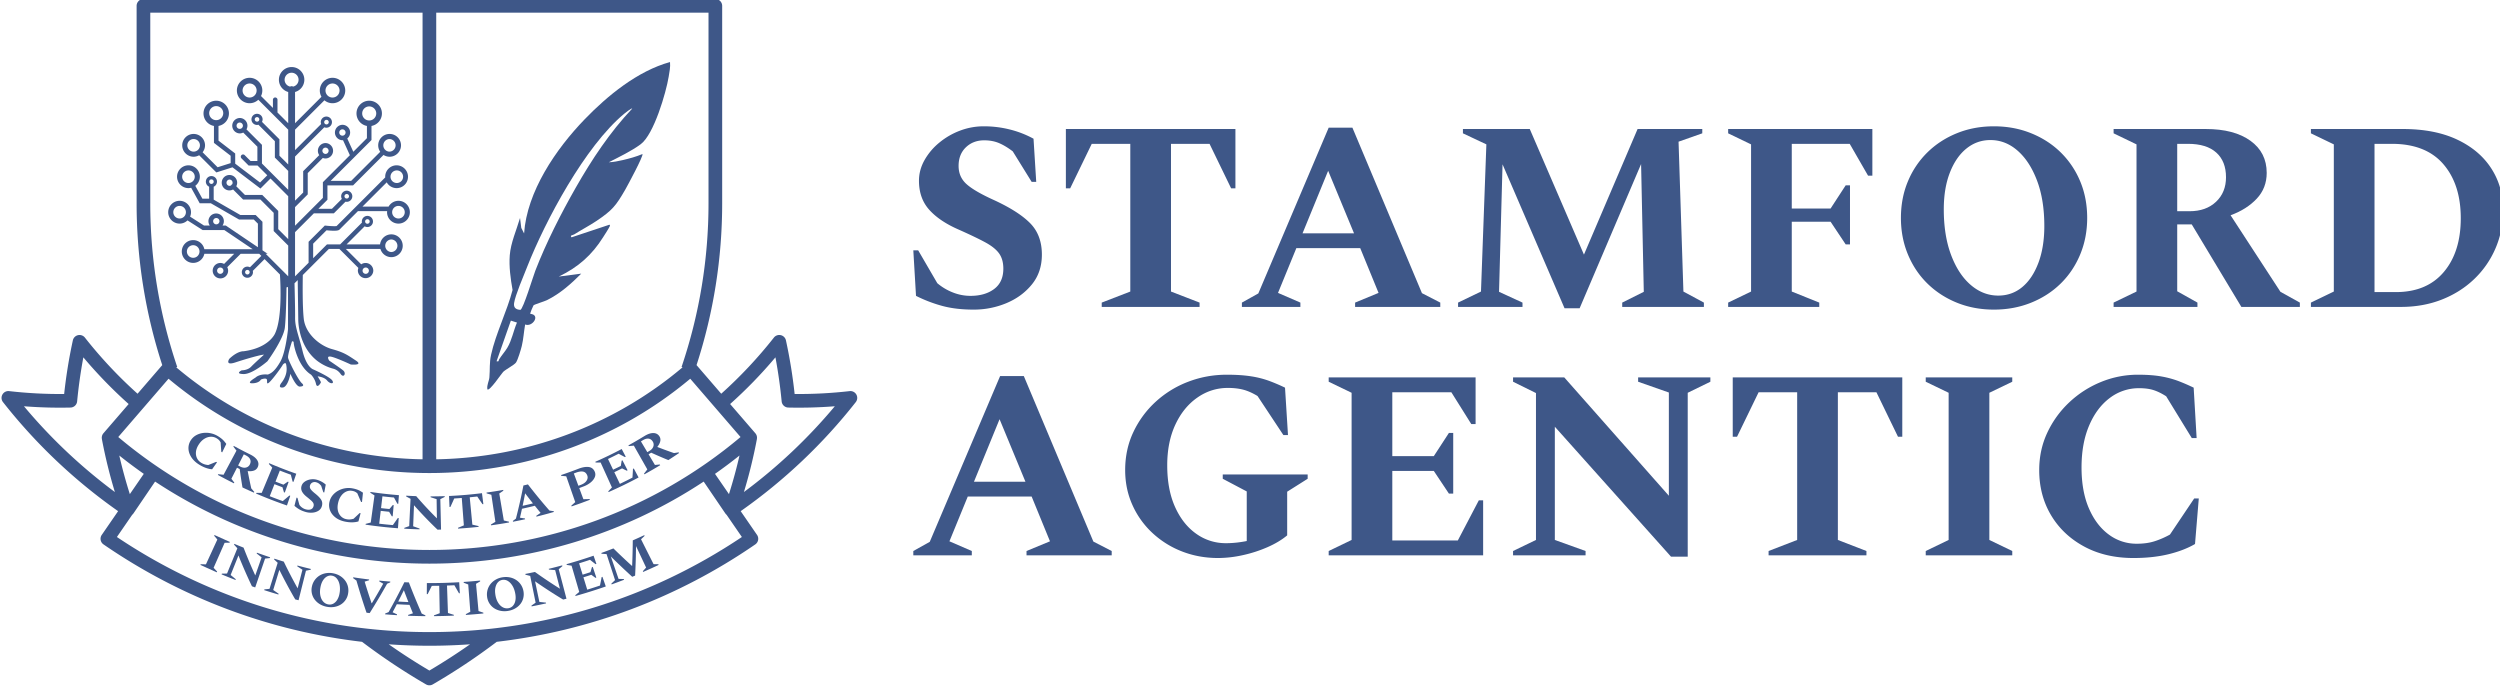
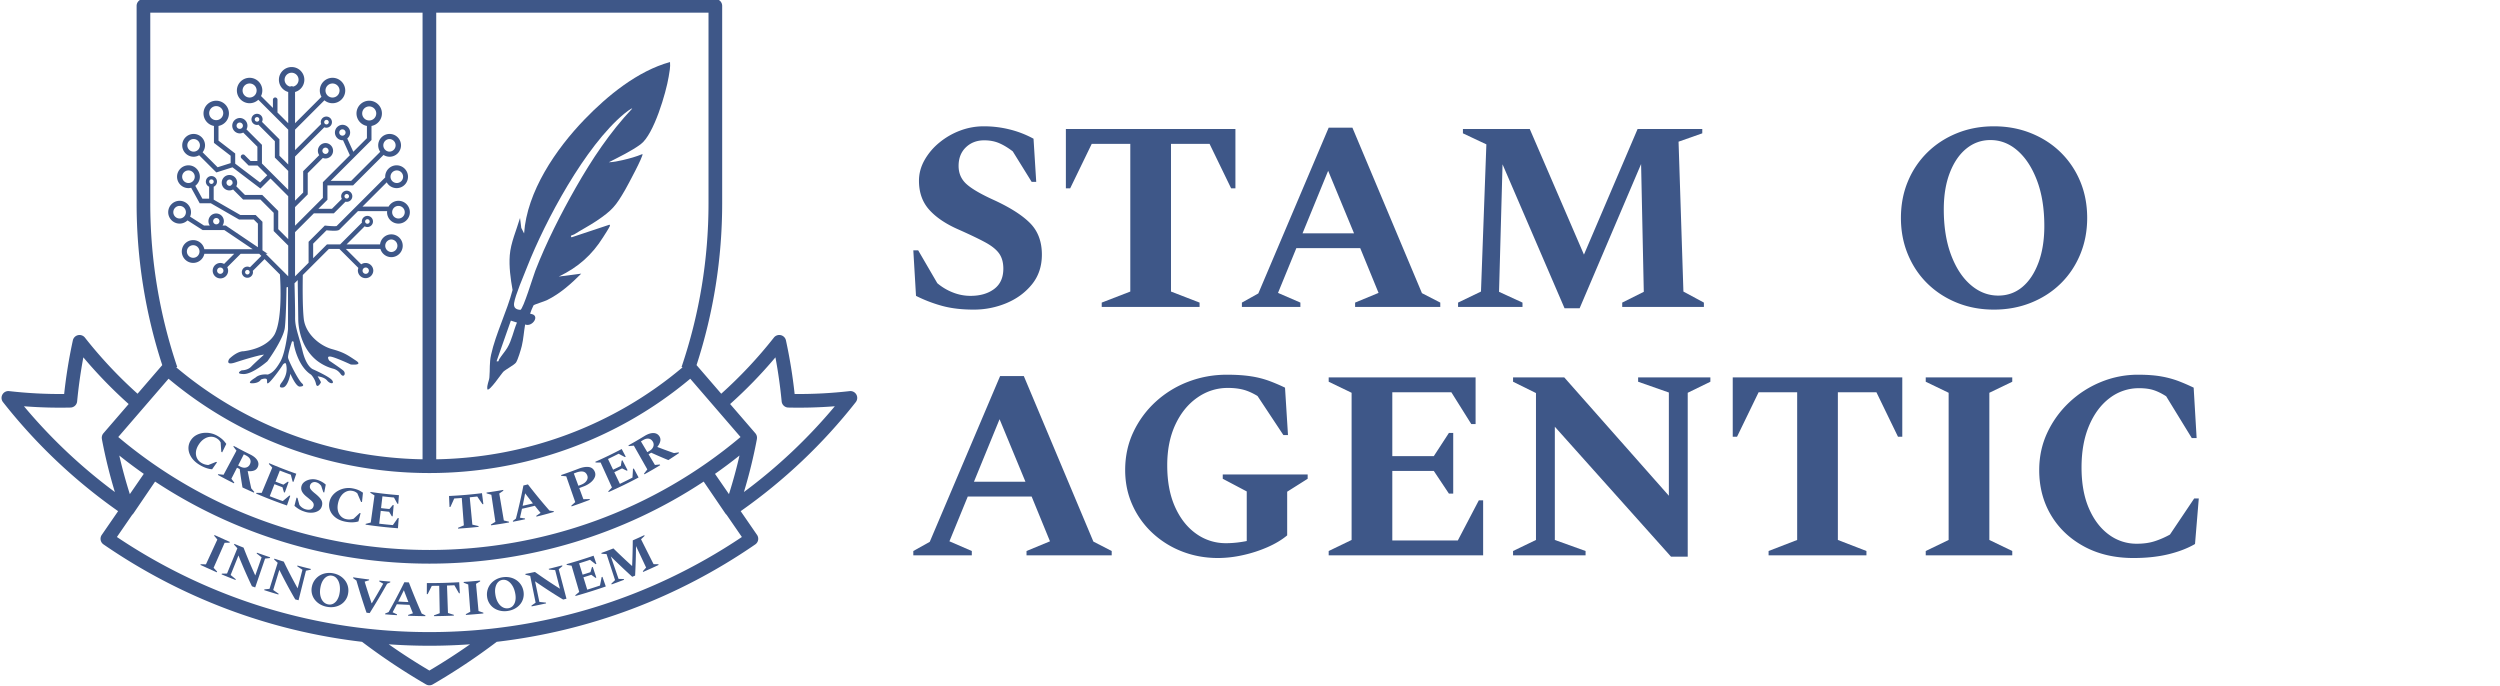
<svg xmlns="http://www.w3.org/2000/svg" width="471.337" height="129.304" viewBox="0 0 124.708 34.212">
  <defs>
    <clipPath id="a" clipPathUnits="userSpaceOnUse">
      <path d="M0 595.276h841.89V0H0Z" />
    </clipPath>
  </defs>
  <g clip-path="url(#a)" transform="matrix(.353 0 0 -.353 -122.729 75.44)">
    <path d="M0 0c-1.676 0-3.149.172-4.418.515a19.852 19.852 0 0 0-3.733 1.428l-.381 6.438h.686l2.704-4.648a7.748 7.748 0 0 1 2.209-1.314 6.74 6.74 0 0 1 2.476-.476c1.371 0 2.488.324 3.352.972.863.647 1.295 1.605 1.295 2.875 0 .863-.197 1.575-.59 2.134-.394.557-1.048 1.085-1.962 1.581-.914.494-2.171 1.097-3.771 1.808-1.803.787-3.187 1.721-4.152 2.801-.965 1.078-1.447 2.443-1.447 4.094 0 1.015.26 1.987.781 2.914a8.756 8.756 0 0 0 2.094 2.476 10.256 10.256 0 0 0 2.933 1.695 9.4 9.4 0 0 0 3.334.61 15.03 15.03 0 0 0 3.733-.458 14.039 14.039 0 0 0 3.313-1.295l.381-6.095H8.19L5.523 22.36c-.66.507-1.301.895-1.923 1.162-.623.266-1.328.4-2.114.4-1.042 0-1.905-.331-2.591-.99-.685-.662-1.028-1.538-1.028-2.629 0-1.042.374-1.898 1.124-2.571.749-.673 2.05-1.428 3.904-2.266 2.31-1.068 4.012-2.159 5.104-3.276 1.092-1.118 1.638-2.591 1.638-4.419 0-1.651-.47-3.054-1.409-4.209-.94-1.156-2.14-2.037-3.6-2.647A11.885 11.885 0 0 0 0 0" style="fill:#3e5788;fill-opacity:1;fill-rule:nonzero;stroke:none" transform="translate(485.268 169.959)" />
    <path d="M0 0v.61l4.038 1.561v20.874H-1.41l-3.047-6.285h-.609v8.38h23.959v-8.38h-.609l-3.048 6.285H9.789V2.171L13.827.61V0Z" style="fill:#3e5788;fill-opacity:1;fill-rule:nonzero;stroke:none" transform="translate(503.361 170.34)" />
    <path d="M0 0h7.276L3.619 8.837Zm-8.57-10.399v.609l2.323 1.296 9.942 23.425h3.352l9.828-23.387 2.59-1.334v-.609H7.428v.609l3.314 1.372-2.59 6.323H-.876l-2.59-6.323L-.304-9.79v-.609z" style="fill:#3e5788;fill-opacity:1;fill-rule:nonzero;stroke:none" transform="translate(531.739 180.74)" />
    <path d="M0 0v.61l3.238 1.561L4 22.969.686 24.53v.61h9.446l7.657-17.75 7.58 17.75h9.142v-.61l-3.353-1.18.686-21.179L34.739.61V0H23.197v.61l3.048 1.523-.381 18.056L17.179-.19h-2.133L6.285 20.151 5.79 2.133 9.104.61V0Z" style="fill:#3e5788;fill-opacity:1;fill-rule:nonzero;stroke:none" transform="translate(553.717 170.34)" />
-     <path d="M0 0v.61l3.238 1.561v20.798L0 24.53v.61h20.379v-6.59h-.61l-2.59 4.495H8.99v-9.142h5.485l2.133 3.276h.61V8.837h-.61l-2.133 3.2H8.99V2.171L12.875.61V0Z" style="fill:#3e5788;fill-opacity:1;fill-rule:nonzero;stroke:none" transform="translate(591.884 170.34)" />
    <path d="M0 0c1.295 0 2.425.4 3.39 1.2.965.8 1.727 1.943 2.286 3.428.558 1.486.837 3.218.837 5.2 0 2.463-.342 4.602-1.028 6.418-.685 1.815-1.6 3.225-2.743 4.228C1.6 21.477.318 21.979-1.105 21.979c-1.27 0-2.399-.4-3.39-1.2-.99-.8-1.771-1.937-2.342-3.409-.572-1.473-.857-3.2-.857-5.181 0-2.463.343-4.609 1.028-6.437.686-1.829 1.612-3.244 2.781-4.247C-2.718.501-1.422 0 0 0m-.609-1.981c-1.88 0-3.619.324-5.219.971-1.599.648-2.99 1.549-4.171 2.705C-11.18 2.85-12.1 4.222-12.76 5.809c-.661 1.587-.991 3.307-.991 5.162 0 1.878.33 3.605.991 5.179a12.328 12.328 0 0 0 2.761 4.095c1.181 1.156 2.572 2.057 4.171 2.705 1.6.648 3.339.972 5.219.972 1.879 0 3.624-.324 5.237-.972 1.612-.648 3.009-1.549 4.19-2.705a12.346 12.346 0 0 0 2.762-4.095c.66-1.574.99-3.301.99-5.179 0-1.855-.33-3.575-.99-5.162-.661-1.587-1.581-2.959-2.762-4.114C7.637.539 6.24-.362 4.628-1.01c-1.613-.647-3.358-.971-5.237-.971" style="fill:#3e5788;fill-opacity:1;fill-rule:nonzero;stroke:none" transform="translate(630.05 171.94)" />
-     <path d="M0 0h-1.524v-9.522H.229c1.548 0 2.793.444 3.733 1.333.939.889 1.409 2.044 1.409 3.466 0 1.498-.457 2.66-1.371 3.485C3.085-.413 1.752 0 0 0m-10.513-23.045v.61l3.238 1.562V-.076l-3.238 1.562v.609H2.514c2.667 0 4.767-.552 6.304-1.657 1.536-1.104 2.304-2.622 2.304-4.551 0-1.423-.47-2.635-1.409-3.638-.939-1.004-2.171-1.785-3.695-2.343l7.047-10.817 2.743-1.524v-.61H7.542L.533-11.389h-2.057v-9.446l2.857-1.6v-.61z" style="fill:#3e5788;fill-opacity:1;fill-rule:nonzero;stroke:none" transform="translate(656.866 193.385)" />
-     <path d="M0 0h-2.438v-20.95h3.01c2.92 0 5.18.946 6.78 2.838 1.6 1.891 2.399 4.425 2.399 7.599 0 3.2-.825 5.752-2.475 7.657C5.624-.952 3.2 0 0 0m-11.427-23.045v.61l3.238 1.562V-.076l-3.238 1.562v.609H1.562C4.558 2.095 7.11 1.6 9.218.61c2.108-.99 3.72-2.349 4.838-4.076 1.117-1.727 1.676-3.682 1.676-5.866 0-1.981-.362-3.803-1.086-5.466a13.179 13.179 0 0 0-3.028-4.342c-1.295-1.232-2.819-2.191-4.571-2.877-1.752-.685-3.669-1.028-5.752-1.028z" style="fill:#3e5788;fill-opacity:1;fill-rule:nonzero;stroke:none" transform="translate(685.662 193.385)" />
    <path d="M0 0h7.276L3.619 8.837Zm-8.57-10.399v.609l2.323 1.296 9.942 23.425h3.352l9.828-23.387 2.59-1.334v-.609H7.428v.609l3.314 1.372-2.59 6.323H-.876l-2.59-6.323L-.304-9.79v-.609z" style="fill:#3e5788;fill-opacity:1;fill-rule:nonzero;stroke:none" transform="translate(485.306 145.636)" />
    <path d="M0 0c-1.828 0-3.537.312-5.124.934a13.004 13.004 0 0 0-4.19 2.628 12.135 12.135 0 0 0-2.818 3.962c-.674 1.51-1.01 3.142-1.01 4.894 0 1.955.387 3.752 1.162 5.39a13.694 13.694 0 0 0 3.162 4.286 14.326 14.326 0 0 0 4.589 2.818c1.727.66 3.543.991 5.448.991 1.345 0 2.495-.077 3.447-.229a13.356 13.356 0 0 0 2.552-.648 26.105 26.105 0 0 0 2.228-.952l.42-6.704h-.648l-3.657 5.524c-.711.431-1.384.729-2.019.894-.635.165-1.359.248-2.171.248-1.575 0-3.016-.457-4.323-1.372-1.308-.914-2.343-2.19-3.105-3.827-.761-1.638-1.142-3.55-1.142-5.733 0-2.285.367-4.247 1.104-5.886.736-1.638 1.733-2.901 2.99-3.789a7.115 7.115 0 0 1 4.21-1.334c.939 0 1.916.102 2.932.306v7.008l-3.39 1.79v.61h11.999v-.61L9.751 9.371V3.2c-.762-.635-1.695-1.194-2.8-1.675A18.527 18.527 0 0 0 3.466.401 16.227 16.227 0 0 0 0 0" style="fill:#3e5788;fill-opacity:1;fill-rule:nonzero;stroke:none" transform="translate(519.817 134.856)" />
    <path d="M0 0v.61l3.238 1.561v20.798L0 24.53v.61h20.76v-6.59h-.61l-2.818 4.495H8.99v-9.028h5.866l2.133 3.277h.609V8.722h-.609l-2.133 3.201H8.99V2.095h9.256l2.971 5.675h.609V0Z" style="fill:#3e5788;fill-opacity:1;fill-rule:nonzero;stroke:none" transform="translate(535.434 135.237)" />
    <path d="M0 0v.61l3.238 1.561v20.76L0 24.53v.61h7.237l14.78-16.722v14.589l-4.343 1.523v.61h10.209v-.61l-3.2-1.561V-.19h-2.362L5.904 18.17V2.171L10.247.61V0Z" style="fill:#3e5788;fill-opacity:1;fill-rule:nonzero;stroke:none" transform="translate(561.488 135.237)" />
    <path d="M0 0v.61l4.038 1.561v20.874h-5.447l-3.048-6.285h-.609v8.38h23.959v-8.38h-.609l-3.048 6.285H9.79V2.171L13.827.61V0Z" style="fill:#3e5788;fill-opacity:1;fill-rule:nonzero;stroke:none" transform="translate(597.598 135.237)" />
    <path d="M0 0v.61l3.237 1.561v20.798L0 24.53v.61h12.227v-.61l-3.238-1.561V2.171L12.227.61V0Z" style="fill:#3e5788;fill-opacity:1;fill-rule:nonzero;stroke:none" transform="translate(619.805 135.237)" />
    <path d="M0 0c-2.666 0-5.003.546-7.009 1.639-2.006 1.091-3.561 2.571-4.666 4.437-1.105 1.866-1.657 3.981-1.657 6.342 0 1.904.381 3.669 1.143 5.295a13.998 13.998 0 0 0 3.104 4.285 14.475 14.475 0 0 0 4.476 2.876A13.667 13.667 0 0 0 .61 25.903c1.319 0 2.431-.083 3.332-.248a13.687 13.687 0 0 0 2.4-.648 27.559 27.559 0 0 0 2.152-.933l.419-7.123h-.685l-3.619 5.905c-.635.405-1.232.697-1.79.875-.559.178-1.232.267-2.019.267a6.765 6.765 0 0 1-4.171-1.39c-1.232-.928-2.203-2.229-2.914-3.905-.711-1.676-1.066-3.644-1.066-5.904 0-2.235.342-4.152 1.028-5.751.685-1.6 1.619-2.838 2.8-3.715a6.513 6.513 0 0 1 3.98-1.314c.965 0 1.815.12 2.552.362a12.15 12.15 0 0 1 2.134.934l3.428 5.104h.647l-.533-6.438C7.643 1.371 6.393.889 4.933.534 3.472.179 1.828 0 0 0" style="fill:#3e5788;fill-opacity:1;fill-rule:nonzero;stroke:none" transform="translate(649.173 134.856)" />
    <path d="M0 0a.89.89 0 1 0 1.781-.001A.89.89 0 0 0 0 0m6.055-.823a.447.447 0 1 0-.001-.893.447.447 0 0 0 .001.893m-.671 4.819a.322.322 0 1 0 0 .644.322.322 0 0 0 0-.644m-3.244.128c-.49 0-.89.399-.89.89 0 .49.4.89.89.89a.89.89 0 0 0 0-1.78m6.175-.185a.357.357 0 0 1-.087-.058.307.307 0 0 1-.061-.092.441.441 0 0 0-.233-.068.448.448 0 0 0 0 .894.447.447 0 0 0 .381-.676m-5.444 4.62a.89.89 0 1 0 .001 1.781.89.89 0 0 0-.001-1.781m2.2 5.398a.993.993 0 1 0 1.984-.002.993.993 0 0 0-1.984.002m4.315-2.181a.447.447 0 1 0 0 .895.447.447 0 0 0 0-.895m2.445 1.019a.322.322 0 1 0 0 .645.322.322 0 0 0 0-.645m-1.05 3.409a.994.994 0 0 0-.993.993.993.993 0 1 0 .993-.993m4.947 2.512c0 .547.445.993.992.993a.993.993 0 0 0 .218-1.959.473.473 0 0 1-.218.055.477.477 0 0 1-.219-.055.992.992 0 0 0-.773.966m6.771-.527a.993.993 0 1 0-.002-1.986.993.993 0 0 0 .002 1.986m-.872-5.14a.323.323 0 1 0 0-.645.323.323 0 0 0 0 .645m-.108-3.922a.447.447 0 0 0 0-.893.447.447 0 0 0-.247.075l-.004.003a.444.444 0 0 0 .251.815m2.378 1.687a.446.446 0 1 0 0 .893.446.446 0 0 0 0-.893m2.794 3.143a.993.993 0 1 0 1.986-.002.993.993 0 0 0-1.986.002m3.875-3.618a.891.891 0 0 0 0-1.78.89.89 0 0 0 0 1.78m-6.058-7.767a.322.322 0 1 0 0-.644.322.322 0 0 0 0 .644m7.045 3.332a.89.89 0 1 0-.001-1.779.89.89 0 0 0 .001 1.779M31.816.89a.89.89 0 1 0-.001-1.781.89.89 0 0 0 .001 1.781M27.427-.988a.322.322 0 1 0 0-.644.322.322 0 0 0 0 .644m3.381-2.863a.89.89 0 0 0 0-1.779.89.89 0 0 0 0 1.779M27.17-7.817a.447.447 0 1 0 0-.893.447.447 0 0 0 0 .893m-16.701-.982a.322.322 0 1 0 0 .644.322.322 0 0 0 0-.644m-3.813.089a.447.447 0 1 0 .001.893.447.447 0 0 0-.001-.893M2.809-6.444a.89.89 0 1 0 .001 1.781.89.89 0 0 0-.001-1.781m-.803 5.287 2.14-1.368h3.066l4.012-2.707H4.387a1.613 1.613 0 0 1-1.578 1.289 1.613 1.613 0 0 1-1.611-1.611c0-.888.722-1.611 1.611-1.611.778 0 1.429.554 1.578 1.289h4.222L7.175-7.31c-.155.084-.33.137-.519.137a1.091 1.091 0 1 1 1.091-1.09c0 .178-.047.343-.123.492l1.895 1.895h2.623l.298-.297-1.609-1.609a.778.778 0 0 1-.362.092.788.788 0 1 1 .788-.787c0 .066-.011.13-.027.191.007.006.015.008.022.015l1.643 1.643L15.066-8.8c.1-1.512.309-6.144-.671-8.296 0 0-.791-2.074-4.481-2.557 0 0-.793.081-2-1.064 0 0-.679-1.019.858-.509 1.538.509 3.684 1.117 4.041 1.09 0 0-1.296-1.153-1.806-1.689-.509-.537-1.341-.519-1.341-.519s-1.028-.5.26-.527c1.287-.027 3.379 1.815 3.379 1.815s2.271 3.102 2.458 4.755c.188 1.654.233 5.65.233 5.65s.214.251.214-.107v-5.775s-.322-3.245-1.081-4.577c-.76-1.332-1.279-1.654-1.779-1.833 0 0-1.082.17-1.762-.447 0 0-1.403-.813-.411-.786.992.026 1.198.527 1.198.527s.51.224.769.098c.259-.125-.116-.983.429-.482.545.5 1.788 2.226 1.913 2.503 0 0 .376.429.456.036.08-.394.286-1.422-.688-2.647 0 0-.546-.706.205-.634.751.071 1.091 1.94 1.091 1.94s.751-1.797 1.305-1.806c0 0 .858-.009.322.465-.536.473-1.886 3.164-1.958 3.602-.071.438.554 2.316.554 2.316s.251.089.242-.197c-.009-.286.572-3.317 2.458-4.506 0 0 .528-.536.689-1.287.16-.751.697.134.697.224 0 .089-.465.831-.465.831s.93-.08 1.341-.59c.411-.51 1.073-.519.724.009-.349.527-2.655 1.546-2.655 1.546s-.957.251-1.529 2.575c-.572 2.324-1.081 3.379-1.064 4.756.014 1.068-.052 3.718-.083 4.852l.452.452.078-5.572s-.062-3.496 2.459-5.659c0 0 1.001-.912 2.476-1.287 0 0 .617-.117 1.055-.751.438-.635.849.116.34.518-.51.403-1.949 1.368-1.949 1.368s-.492.688.206.572c.697-.116 2.842-1.117 2.842-1.117s1.833-.179.707.563c-1.127.742-1.645 1.144-3.353 1.609-1.707.465-3.766 2.137-4.006 4.3-.193 1.74-.156 4.977-.134 6.177l1.365 1.365v.001l2.317 2.316h1.486l2.686-2.685a1.067 1.067 0 0 1-.075-.388 1.091 1.091 0 0 1 2.181 0 1.092 1.092 0 0 1-1.707.898L24.379-5.19h4.889a1.608 1.608 0 0 1 1.54-1.162c.888 0 1.611.723 1.611 1.611 0 .889-.723 1.611-1.611 1.611-.822 0-1.494-.62-1.592-1.416h-4.727l2.553 2.553a.783.783 0 0 1 .385-.104.788.788 0 1 1-.769.621c-.009-.007-.019-.01-.027-.017l-3.053-3.053h-1.861l-1.956-1.956v2.056l1.888 1.889c1.574-.16 1.755.02 1.842.108L26.088.148h4.132c-.005-.049-.015-.097-.015-.148 0-.888.723-1.611 1.611-1.611S33.427-.888 33.427 0s-.723 1.611-1.611 1.611a1.606 1.606 0 0 1-1.394-.819h-3.69L30.16 4.22a1.605 1.605 0 0 1 3.004.794c0 .888-.723 1.611-1.611 1.611a1.613 1.613 0 0 1-1.611-1.611c0-.032.007-.061.009-.092l-6.877-6.878c-.204-.044-.924-.009-1.509.055l-.153.016-2.295-2.294v-2.967L17.203-9.06v6.241l2.654 2.655h2.825l1.632 1.632c.005.005.007.012.012.018a.788.788 0 1 1-.606.764c0-.134.037-.259.097-.369L22.415.479H20.5l1.28 1.28v2.024h3.619l4.308 4.308c.249-.158.542-.253.859-.253.888 0 1.611.723 1.611 1.611s-.723 1.611-1.611 1.611a1.613 1.613 0 0 1-1.612-1.611c0-.34.107-.654.287-.914l-4.108-4.108h-2.898l5.77 5.77v1.993a1.8 1.8 0 0 1 1.475 1.767c0 .991-.806 1.797-1.797 1.797a1.799 1.799 0 0 1-1.797-1.797 1.8 1.8 0 0 1 1.475-1.767v-1.727l-1.924-1.924-.856 1.879c.246.2.407.501.407.842 0 .601-.489 1.091-1.091 1.091a1.091 1.091 0 0 1 0-2.181c.03 0 .057.006.085.009l.969-2.126-3.721-3.721-.094-.094V2.025l-3.933-3.933V.721l1.793 1.794v3.016l2.134 2.134c.121-.047.252-.075.389-.075a1.091 1.091 0 0 1 0 2.181 1.091 1.091 0 0 1-.899-1.706l-2.268-2.267V2.781l-1.149-1.149v6.234l4.128 4.129.002.003a.779.779 0 0 1 .294-.059.789.789 0 1 1-.787.788c0-.095.019-.184.05-.268-.004-.004-.01-.005-.014-.009l-3.673-3.674v2.888l4.15 4.15c.311-.259.71-.414 1.146-.414.99 0 1.796.806 1.796 1.797 0 .99-.806 1.796-1.796 1.796a1.799 1.799 0 0 1-1.797-1.796c0-.323.086-.626.236-.888l-3.735-3.735v4.413a1.8 1.8 0 0 1 1.314 1.729c0 .991-.806 1.797-1.797 1.797a1.799 1.799 0 0 1-1.797-1.797c0-.823.557-1.517 1.314-1.729v-4.413l-1.516 1.516v1.801a.322.322 0 1 1-.644 0v-1.157l-1.669 1.669c-.004.004-.009.005-.013.009.116.237.183.503.183.785a1.8 1.8 0 0 1-1.797 1.796 1.799 1.799 0 0 1-1.797-1.796c0-.991.806-1.797 1.797-1.797.476 0 .908.187 1.23.49l4.226-4.226V6.745l-1.242 1.242v2.316l-2.463 2.463a.77.77 0 0 1 .087.351.788.788 0 1 1-.788-.787c.074 0 .143.013.21.032.011-.015.017-.032.03-.045l2.28-2.28V7.721l1.886-1.886V3.169l-3.712 3.713V9.52l-2.185 2.185c.084.155.136.329.136.517 0 .602-.489 1.091-1.09 1.091a1.091 1.091 0 0 1 0-2.181c.178 0 .344.047.493.123l2.002-2.001V7.235h-.967l-.83.831a.321.321 0 1 1-.455-.455l1.018-1.019h1.257l1.375-1.375-1.024-1.023-3.509 2.667v1.434l-2.36 1.819v2.076a1.8 1.8 0 0 1 1.474 1.767c0 .991-.805 1.797-1.796 1.797a1.799 1.799 0 0 1-1.797-1.797 1.8 1.8 0 0 1 1.475-1.767V9.797l2.36-1.819V6.937L6.26 6.352 4.14 8.469c.211.272.342.609.342.98 0 .888-.723 1.611-1.611 1.611A1.613 1.613 0 0 1 1.26 9.449c0-.888.723-1.611 1.611-1.611.284 0 .547.08.78.21L6.082 5.62l2.28.724 3.951-3.003 1.421 1.421 2.503-2.503v-6.063l-1.409 1.41V.179L12.57 2.437h-2.443l-1.23 1.23c.078.151.127.32.127.501 0 .601-.489 1.09-1.09 1.09-.601 0-1.09-.489-1.09-1.09 0-.601.489-1.09 1.09-1.09.185 0 .357.05.51.132l1.417-1.417h2.443l1.88-1.881v-2.573l2.053-2.053V-9.06l-3.114 3.114h-.001v.001l-.069.069h.275l-.73.493v4.029l-.96.959H9.472L5.706 1.774v1.828a.786.786 0 0 1-.322 1.504.787.787 0 0 1-.322-1.504V1.91h-.954L3.105 3.731c.39.295.646.758.646 1.283 0 .888-.722 1.611-1.611 1.611A1.613 1.613 0 0 1 .529 5.014c0-.889.723-1.611 1.611-1.611.133 0 .26.02.383.051l1.205-2.188h1.57L9.3-1.039h2.072l.582-.582v-3.328L7.409-1.881h-.452a1.09 1.09 0 1 1-1.805 0h-.818L2.373-.628A1.613 1.613 0 0 1 .89 1.611 1.613 1.613 0 0 1-.721 0c0-.888.722-1.611 1.611-1.611.433 0 .826.174 1.116.454" style="fill:#3e5788;fill-opacity:1;fill-rule:nonzero;stroke:none" transform="translate(372.164 183.724)" />
    <path d="m0 0 .863-.276C.367-1.433.146-2.757-.502-3.837c-.334-.555-.79-1.05-1.161-1.641-.109-.175.027-.347-.358-.269zm.459 2.495C.62 3.586 1.833 6.406 2.302 7.597c2.565 6.521 8.188 17.044 13.699 21.623.143.119 1.048.843 1.155.75-3.16-3.349-5.703-7.181-7.955-11.129-2.115-3.709-4.215-7.833-5.745-11.791-.297-.766-1.704-5.42-2.111-5.534-.668.05-.981.329-.886.979M-3.318-9.717c.293-.323 2.025 2.276 2.228 2.469.401.382 1.574.98 1.815 1.323.259.367.7 1.841.819 2.336.236.986.296 2.045.473 3.042 1.037-.43 2.234 1.379.72 1.506-.046.046.418 1.154.465 1.199.145.138 1.543.557 1.897.732 1.875.929 3.408 2.302 4.847 3.748l-3.171-.412c2.744 1.315 4.693 3.055 6.26 5.554.238.379.793 1.221.948 1.565.035.08.026.231-.07.202L8.575 11.77c-.286.311.175.282.407.43 1.013.648 2.09 1.198 3.087 1.865 2.267 1.516 2.784 2.168 4.103 4.455.323.561 2.604 4.8 2.425 5.019-.884-.375-1.836-.633-2.774-.853-.599-.141-1.369-.296-1.982-.311 1.442.744 3.23 1.595 4.516 2.556 1.862 1.391 3.574 7.278 3.945 9.531.114.693.26 1.367.189 2.078-4.598-1.271-8.842-4.764-12.042-8.073-4.121-4.261-8.182-10.249-8.578-16.15l-.397.785-.177 1.403c-.494-1.686-1.312-3.503-1.45-5.262-.126-1.6.113-3.34.395-4.915-.772-2.973-2.387-6.189-3.034-9.14-.261-1.192-.14-2.056-.24-3.193-.049-.567-.392-1.108-.286-1.712" style="fill:#3e5788;fill-opacity:1;fill-rule:nonzero;stroke:none" transform="translate(419.864 168.404)" />
    <path d="M0 0a71.268 71.268 0 0 1 1.837 7.494l-.004.001a.963.963 0 0 1-.214.807l-3.568 4.134a64.51 64.51 0 0 1 6.403 6.597 70.29 70.29 0 0 0 .879-6.222.964.964 0 0 1 .938-.873 65.01 65.01 0 0 1 6.575.183A74.795 74.795 0 0 0 0 0m-44.446-19.791c-15.808 0-31.055 4.643-44.159 13.437l2.16 3.138a.95.95 0 0 1 .172.186l3.065 4.509c11.39-7.525 24.861-11.597 38.762-11.597 13.9 0 27.371 4.072 38.761 11.596l3.066-4.508a.945.945 0 0 1 .171-.186l2.16-3.138c-13.103-8.794-28.35-13.437-44.158-13.437m0-5.435a87.282 87.282 0 0 0-5.747 3.708 81.927 81.927 0 0 1 5.747-.204c1.925 0 3.841.07 5.747.204a87.547 87.547 0 0 0-5.747-3.708m-57.292 37.347a65 65 0 0 1 6.574-.183.965.965 0 0 1 .939.873c.201 2.094.496 4.179.878 6.222a64.718 64.718 0 0 1 6.403-6.597l-3.567-4.134a.96.96 0 0 1-.214-.807l-.004-.001A71.268 71.268 0 0 1-88.892 0a74.795 74.795 0 0 0-12.846 12.121m17.849 55.616h38.477V4.626c-12.817.22-25.116 4.812-34.814 13.002l.145.049a72.004 72.004 0 0 0-3.808 23.084zm78.886-26.976a72.004 72.004 0 0 0-3.808-23.084l.145-.049c-9.698-8.19-21.998-12.782-34.815-13.002v63.111h38.478ZM-86.778-.296a70.255 70.255 0 0 0-1.491 5.457 68.702 68.702 0 0 1 3.463-2.592zm42.332-7.891c-16.172 0-31.747 5.661-43.969 15.962l7.107 8.236C-71.044 7.409-57.994 2.684-44.446 2.684c13.547 0 26.598 4.725 36.862 13.327l7.107-8.236C-12.7-2.526-28.274-8.187-44.446-8.187m40.36 10.756A68.227 68.227 0 0 1-.624 5.161a69.804 69.804 0 0 0-1.49-5.457zm19.977 11.203a.961.961 0 0 1-.952.489 63.33 63.33 0 0 0-7.772-.407 71.83 71.83 0 0 1-1.229 7.58.964.964 0 0 1-.727.734.964.964 0 0 1-.975-.343 62.877 62.877 0 0 0-7.441-7.933l-3.49 4.045a73.89 73.89 0 0 1 3.623 22.824v27.941a.965.965 0 0 1-.965.966h-80.818a.965.965 0 0 1-.965-.966V40.761a73.89 73.89 0 0 1 3.623-22.824l-3.49-4.045a62.873 62.873 0 0 0-7.441 7.933.967.967 0 0 1-1.702-.391 71.789 71.789 0 0 1-1.229-7.58 63.718 63.718 0 0 0-7.772.407.964.964 0 0 1-.868-1.556A76.789 76.789 0 0 1-88.435-2.702l-2.311-3.356a.966.966 0 0 1 .248-1.343c10.97-7.555 23.45-12.236 36.536-13.766a88.78 88.78 0 0 1 9.031-6.012.955.955 0 0 1 .97 0 88.89 88.89 0 0 1 9.031 6.012c13.085 1.53 25.565 6.211 36.536 13.766.439.303.55.904.248 1.343L-.457-2.702a76.76 76.76 0 0 1 16.263 15.407.964.964 0 0 1 .085 1.067" style="fill:#3e5788;fill-opacity:1;fill-rule:nonzero;stroke:none" transform="translate(452.798 144.18)" />
    <path d="M0 0a2.693 2.693 0 0 0-.486.087c-.16.044-.33.12-.509.229-.273.168-.476.39-.606.664-.13.275-.176.578-.139.907.037.33.171.669.397 1.017.229.353.491.619.783.8.293.183.591.279.896.29.305.012.59-.064.859-.228.136-.083.245-.168.325-.255.08-.086.156-.195.229-.326.025-.44.055-.881.089-1.322l.123-.071.583 1.192a6.563 6.563 0 0 1-.289.368 3.122 3.122 0 0 1-.356.35 4.507 4.507 0 0 1-.553.386c-.311.19-.642.322-.998.397a3.173 3.173 0 0 1-1.058.048 2.739 2.739 0 0 1-.976-.307 2.088 2.088 0 0 1-.751-.68 2.006 2.006 0 0 1-.366-1.175c.005-.421.135-.839.393-1.247.258-.409.637-.77 1.134-1.076a4.97 4.97 0 0 1 .974-.47c.308-.105.588-.163.84-.177.232.327.463.654.693.982l-.119.068A64.52 64.52 0 0 0 0 0" style="fill:#3e5788;fill-opacity:1;fill-rule:nonzero;stroke:none" transform="translate(377.108 147.997)" />
    <path d="m0 0-.324.164.803 1.578.274-.139c.315-.158.521-.345.62-.563.099-.219.089-.454-.031-.705a.803.803 0 0 0-.54-.455C.555-.183.287-.144 0 0m1.032-.623c.33-.043.622-.018.875.07a.899.899 0 0 1 .543.495c.149.327.124.647-.068.963-.193.316-.527.587-1.005.822-.778.383-1.55.785-2.314 1.205a3.197 3.197 0 0 1-.055-.1c.144-.189.289-.378.436-.566l-1.823-3.409c-.25.024-.501.05-.753.078l-.055-.099c.752-.413 1.51-.81 2.274-1.189l.05.101c-.14.18-.278.361-.416.542l.797 1.565.383-.194c.113-.864.243-1.73.392-2.598a63.315 63.315 0 0 1 1.619-.734l.045.104c-.142.165-.282.33-.422.496a63.282 63.282 0 0 0-.503 2.448" style="fill:#3e5788;fill-opacity:1;fill-rule:nonzero;stroke:none" transform="translate(381.646 147.765)" />
    <path d="m0 0-.045-.104c.159-.174.32-.347.482-.519L-1.05-4.192c-.249-.001-.499 0-.75.002l-.045-.104a62.672 62.672 0 0 1 4.356-1.682l.47 1.366-.12.042a65.25 65.25 0 0 0-.94-.788c-.616.22-1.23.451-1.841.691l.669 1.7a59.68 59.68 0 0 1 1.131-.432c.068-.237.138-.474.21-.71l.119-.044.539 1.499-.116.042a73.94 73.94 0 0 0-.617-.422c-.376.139-.75.282-1.123.429l.614 1.562a55.005 55.005 0 0 1 1.555-.586c.081-.326.165-.651.252-.977l.116-.04.402 1.157C2.541-1.039 1.263-.543 0 0" style="fill:#3e5788;fill-opacity:1;fill-rule:nonzero;stroke:none" transform="translate(385.71 148.255)" />
    <path d="M0 0a2.099 2.099 0 0 1-1.307-.054 1.715 1.715 0 0 1-.537-.312 1.045 1.045 0 0 1-.315-.468 1.031 1.031 0 0 1 .047-.814c.127-.251.346-.502.658-.75a15.4 15.4 0 0 0 .651-.543c.156-.141.259-.272.31-.394a.616.616 0 0 0 .011-.415c-.063-.227-.198-.375-.406-.441-.208-.066-.452-.058-.731.024-.17.051-.329.13-.476.236a1.667 1.667 0 0 0-.373.372c-.095.331-.187.663-.277.995l-.135.044-.295-1.163c.21-.187.436-.352.675-.493.239-.141.53-.263.872-.364a2.7 2.7 0 0 1 .992-.107c.329.026.616.118.862.275.246.158.407.386.484.683.085.329.044.622-.118.88-.163.258-.445.544-.842.862-.319.253-.532.463-.641.626a.59.59 0 0 0-.078.523.63.63 0 0 0 .337.409.744.744 0 0 0 .544.031 1.13 1.13 0 0 0 .381-.186c.106-.081.208-.184.31-.31.099-.304.201-.608.306-.911l.125-.034c.072.372.143.744.216 1.115a3.003 3.003 0 0 1-.568.403C.471-.164.244-.071 0 0" style="fill:#3e5788;fill-opacity:1;fill-rule:nonzero;stroke:none" transform="translate(392.457 145.913)" />
    <path d="M0 0a4.107 4.107 0 0 1-.632.166A3.02 3.02 0 0 1-2.649-.15a2.722 2.722 0 0 1-.785-.634 2.17 2.17 0 0 1-.457-.902 2.06 2.06 0 0 1 .057-1.226c.143-.391.399-.733.768-1.023.37-.289.834-.492 1.388-.601.38-.074.729-.106 1.044-.095.316.011.591.055.825.131.103.387.204.775.305 1.162l-.132.022a60.824 60.824 0 0 0-.863-.814 2.694 2.694 0 0 0-.472-.09 1.864 1.864 0 0 0-.54.034 1.455 1.455 0 0 0-.771.405 1.62 1.62 0 0 0-.427.797c-.076.321-.067.684.024 1.09.091.41.241.751.447 1.025.205.274.445.47.718.589.274.119.558.149.857.091.152-.029.279-.07.381-.123.102-.052.208-.127.318-.224.169-.402.343-.803.521-1.204l.136-.023.135 1.32c-.132.089-.261.17-.387.242A2.95 2.95 0 0 1 0 0" style="fill:#3e5788;fill-opacity:1;fill-rule:nonzero;stroke:none" transform="translate(398.135 144.53)" />
    <path d="M0 0c.159-.294.321-.587.485-.88l.121-.009L.701.332a58.111 58.111 0 0 0-4.026.455l-.016-.112c.195-.127.39-.253.588-.378l-.527-3.83a57.805 57.805 0 0 0-.715-.19l-.017-.113a62.909 62.909 0 0 1 4.575-.508L.67-2.903l-.125.009a72.43 72.43 0 0 0-.701-1.002c-.644.056-1.287.121-1.93.197l.214 1.814c.395-.046.791-.089 1.187-.128.124-.211.25-.422.378-.632l.125-.012.14 1.587-.121.011c-.16-.189-.322-.378-.484-.566-.394.038-.787.081-1.179.127L-1.63.169C-1.087.105-.544.049 0 0" style="fill:#3e5788;fill-opacity:1;fill-rule:nonzero;stroke:none" transform="translate(403.346 143.405)" />
-     <path d="M0 0a57.365 57.365 0 0 0-1.989-.034v-.113c.282-.095.566-.187.852-.277l.039-2.712A56.397 56.397 0 0 0-4.023.002c-.47.016-.94.039-1.41.067l-.006-.113c.204-.112.41-.222.617-.332L-5.01-4.23c-.231-.086-.462-.17-.695-.253l-.006-.113a61.996 61.996 0 0 1 2.157-.091l.003.113a63.95 63.95 0 0 0-.902.319l.118 2.972A57.868 57.868 0 0 1-1.01-4.735l.498.01-.102 4.303c.207.102.413.205.618.309L0 0" style="fill:#3e5788;fill-opacity:1;fill-rule:nonzero;stroke:none" transform="translate(410.51 143.598)" />
    <path d="m0 0 .07-1.556.122.005c.185.399.366.798.542 1.199.356.02.712.044 1.067.071l.294-3.869a55.205 55.205 0 0 0-.826-.348l.007-.113c.97.06 1.938.143 2.905.248a4.341 4.341 0 0 1-.013.113c-.292.065-.583.133-.873.202L2.927-.185c.355.034.71.071 1.064.111.242-.364.489-.727.739-1.088l.121.015L4.656.398A58.15 58.15 0 0 0 0 0" style="fill:#3e5788;fill-opacity:1;fill-rule:nonzero;stroke:none" transform="translate(411.126 143.622)" />
    <path d="m0 0-.645 3.812c.194.131.386.262.577.395a4.383 4.383 0 0 0-.02.112 55.651 55.651 0 0 0-2.36-.375l.015-.112c.223-.067.446-.133.67-.198l.571-3.823c-.21-.129-.421-.257-.633-.384l.016-.112c.852.117 1.702.252 2.55.405l-.02.111A58.05 58.05 0 0 0 0 0" style="fill:#3e5788;fill-opacity:1;fill-rule:nonzero;stroke:none" transform="translate(418.871 140.161)" />
    <path d="M0 0c.124.588.242 1.176.352 1.764A77.58 77.58 0 0 1 1.455.339 61.282 61.282 0 0 0 0 0m3.789-.672a76.823 76.823 0 0 0-3.04 3.695 49.274 49.274 0 0 0-.639-.152A79.158 79.158 0 0 0-.948-1.81a35.464 35.464 0 0 0-.435-.33l.022-.111c.572.108 1.143.225 1.713.349l-.024.111a51.85 51.85 0 0 0-.705.111c.098.42.193.841.284 1.261.607.132 1.213.273 1.817.423.268-.337.539-.673.813-1.006-.204-.141-.409-.28-.616-.419l.027-.11c.826.204 1.649.424 2.468.662l-.032.109c-.199.028-.397.057-.595.088" style="fill:#3e5788;fill-opacity:1;fill-rule:nonzero;stroke:none" transform="translate(421.528 142.235)" />
    <path d="M0 0c-.156-.25-.425-.449-.806-.593l-.359-.135-.645 1.74.298.111c.398.15.73.202 1.002.152.271-.049.47-.226.593-.532C.182.498.156.25 0 0m.273 1.926c-.412.046-.89-.041-1.443-.255A57.778 57.778 0 0 0-3.619.785l.036-.107c.233-.024.467-.046.701-.067l1.274-3.651c-.185-.166-.37-.332-.557-.497l.036-.107c.867.291 1.729.603 2.586.934l-.041.105a64.78 64.78 0 0 0-.876-.021l-.584 1.573c.212.079.423.158.634.239a3.48 3.48 0 0 1 1.004.576c.272.229.458.476.561.737a.963.963 0 0 1-.005.756c-.172.404-.466.625-.877.671" style="fill:#3e5788;fill-opacity:1;fill-rule:nonzero;stroke:none" transform="translate(430.572 145.793)" />
    <path d="M0 0c-.02-.409-.044-.819-.072-1.229a61.3 61.3 0 0 0-1.779-.885l-.787 1.648c.367.176.733.355 1.097.538.221-.11.444-.22.667-.328l.115.059-.729 1.416-.111-.057-.117-.742c-.362-.182-.725-.36-1.09-.534L-3.529 1.4c.504.241 1.005.489 1.504.745.295-.161.593-.32.893-.477l.11.058-.572 1.083a57.573 57.573 0 0 0-3.73-1.804l.046-.104c.236-.002.472-.002.709-.001l1.596-3.521c-.17-.183-.342-.366-.515-.548l.046-.104A62.548 62.548 0 0 1 .793-1.214L.114.061 0 0" style="fill:#3e5788;fill-opacity:1;fill-rule:nonzero;stroke:none" transform="translate(437.12 147.449)" />
    <path d="M0 0c-.08-.244-.259-.452-.537-.619l-.315-.189-.904 1.522.265.159c.306.184.577.261.816.229.24-.032.435-.164.583-.4A.798.798 0 0 0 0 0m2.915-.937c-.798.274-1.586.563-2.362.866C.77.188.909.45.972.714a.888.888 0 0 1-.123.726c-.197.3-.484.449-.858.452-.375.002-.789-.139-1.248-.421A56.951 56.951 0 0 0-3.526.148l.055-.099.713.066 1.907-3.362a64.425 64.425 0 0 0-.469-.596l.054-.099c.751.415 1.495.847 2.232 1.295l-.059.097a54.618 54.618 0 0 0-.685-.066l-.897 1.51.372.223a61.952 61.952 0 0 1 2.422-1.046c.509.325 1.015.658 1.516.999a7.667 7.667 0 0 0-.063.094 49.672 49.672 0 0 0-.657-.101" style="fill:#3e5788;fill-opacity:1;fill-rule:nonzero;stroke:none" transform="translate(440 150.623)" />
    <path d="M0 0c.232.003.464.008.696.013l.045.104c-.729.314-1.454.64-2.174.979l-.048-.102c.15-.178.3-.354.452-.531l-1.615-3.512c-.243.005-.486.012-.73.02l-.049-.103c.768-.361 1.54-.709 2.316-1.043l.045.104c-.167.177-.333.355-.498.534L0 0" style="fill:#3e5788;fill-opacity:1;fill-rule:nonzero;stroke:none" transform="translate(379.416 137.008)" />
    <path d="m0 0 .036.108c-.624.207-1.245.423-1.864.648L-1.867.65c.232-.185.465-.368.699-.551l-.896-2.559a72.112 72.112 0 0 0-1.655 3.934c-.435.173-.869.35-1.301.531a4.684 4.684 0 0 1-.044-.105c.155-.172.312-.344.47-.516l-1.46-3.572a58.59 58.59 0 0 0-.728-.012l-.044-.105a75.384 75.384 0 0 1 1.966-.792l.041.106c-.244.198-.486.397-.726.597L-4.44.367A72.397 72.397 0 0 1-2.534-3.99c.153-.054.306-.107.46-.159L-.68-.076c.227.024.454.049.68.076" style="fill:#3e5788;fill-opacity:1;fill-rule:nonzero;stroke:none" transform="translate(385.81 134.85)" />
    <path d="M0 0c.244-.164.49-.327.737-.488L.059-3.113A71.332 71.332 0 0 0-1.902.662c-.445.134-.889.273-1.332.416L-3.269.97l.508-.473-1.154-3.683a79.526 79.526 0 0 0-.72-.075l-.035-.108a76.394 76.394 0 0 1 2.012-.619l.032.109c-.258.176-.514.354-.768.532l.868 2.844A72.24 72.24 0 0 1-.281-4.678c.156-.041.312-.08.469-.119L1.235-.622l.668.134.027.111C1.295-.224.661-.062.03.11L0 0" style="fill:#3e5788;fill-opacity:1;fill-rule:nonzero;stroke:none" transform="translate(389.674 133.686)" />
    <path d="M0 0a2.524 2.524 0 0 0-.332-.923 1.466 1.466 0 0 0-.567-.546 1.088 1.088 0 0 0-.717-.092 1.225 1.225 0 0 0-.719.428c-.195.23-.324.526-.389.887-.064.361-.047.765.049 1.213.077.36.2.661.365.906.166.245.357.421.574.528.217.107.445.137.684.09.269-.052.493-.19.676-.413.183-.224.311-.513.384-.868A3.263 3.263 0 0 0 0 0m.771 1.832a2.54 2.54 0 0 1-.707.634c-.283.173-.6.293-.953.361a2.811 2.811 0 0 1-1.016.021 2.567 2.567 0 0 1-.892-.322 2.371 2.371 0 0 1-1.096-1.52A2.24 2.24 0 0 1-3.54-.842a2.53 2.53 0 0 1 .724-.669 2.937 2.937 0 0 1 1.008-.387c.377-.074.739-.08 1.083-.02.345.061.653.178.924.35A2.231 2.231 0 0 1 1.217.013a2.341 2.341 0 0 1-.446 1.819" style="fill:#3e5788;fill-opacity:1;fill-rule:nonzero;stroke:none" transform="translate(395.654 129.865)" />
    <path d="m0 0 .009.113c-.517.04-1.034.086-1.55.138l-.011-.113c.186-.109.374-.217.562-.324a94.729 94.729 0 0 0-1.604-2.756l-.045.005a95.704 95.704 0 0 0-.975 3.04c.208.063.414.128.62.194l.014.112C-3.731.5-4.482.602-5.23.716l-.018-.112.473-.349c.435-1.518.91-3.033 1.425-4.543l.447-.052A95.547 95.547 0 0 1-.44-.192L0 0" style="fill:#3e5788;fill-opacity:1;fill-rule:nonzero;stroke:none" transform="translate(402.818 131.414)" />
    <path d="M0 0c.271.532.537 1.066.798 1.601.208-.558.422-1.116.641-1.673C.959-.053.48-.029 0 0m1.508 2.703c-.213.009-.426.018-.639.029A97.962 97.962 0 0 0-1.355-1.49l-.489-.203a53.948 53.948 0 0 1-.009-.113 78.164 78.164 0 0 1 1.676-.12l.007.113c-.209.098-.416.197-.623.296.201.379.4.758.596 1.139a76.732 76.732 0 0 1 1.795-.09c.157-.398.317-.796.479-1.193l-.68-.23-.004-.114c.814-.032 1.63-.052 2.445-.058l.001.114c-.175.084-.349.168-.522.253a96.89 96.89 0 0 0-1.809 4.399" style="fill:#3e5788;fill-opacity:1;fill-rule:nonzero;stroke:none" transform="translate(403.947 128.704)" />
    <path d="m0 0-.008-1.558h.119C.31-1.17.506-.78.699-.39c.348.002.696.006 1.045.012l.074-3.879a79.436 79.436 0 0 0-.814-.301l.001-.113c.936.007 1.873.032 2.809.075l-.006.113c-.277.084-.553.17-.828.257L2.846-.348c.348.012.696.026 1.044.044.214-.38.43-.758.65-1.136l.119.007L4.567.122A71.73 71.73 0 0 0 0 0" style="fill:#3e5788;fill-opacity:1;fill-rule:nonzero;stroke:none" transform="translate(407.995 131.313)" />
    <path d="m0 0-.354 3.85c.197.115.394.231.59.348l-.012.113a72.361 72.361 0 0 0-2.325-.196l.008-.113c.212-.083.425-.164.639-.245l.294-3.855c-.21-.113-.421-.225-.633-.336l.008-.113c.826.056 1.652.125 2.477.208a3.934 3.934 0 0 1-.011.113C.453-.152.226-.076 0 0" style="fill:#3e5788;fill-opacity:1;fill-rule:nonzero;stroke:none" transform="translate(415.294 127.36)" />
    <path d="M0 0a1.452 1.452 0 0 0-.354-.702 1.084 1.084 0 0 0-.645-.325 1.22 1.22 0 0 0-.818.166c-.26.152-.479.389-.659.708-.18.319-.298.707-.355 1.161-.047.365-.032.69.043.976.075.286.196.515.365.688.169.173.373.277.614.312a1.13 1.13 0 0 0 .774-.167c.246-.15.462-.38.649-.692.186-.311.318-.692.393-1.144C.068.618.066.291 0 0m.788 2.309a2.355 2.355 0 0 1-.66.656 2.541 2.541 0 0 1-.877.364 2.86 2.86 0 0 1-1.018.026 2.81 2.81 0 0 1-.963-.317 2.57 2.57 0 0 1-.732-.599A2.367 2.367 0 0 1-3.989.642a2.24 2.24 0 0 1 .942-1.627c.263-.184.564-.316.902-.392a2.93 2.93 0 0 1 1.077-.032c.379.056.722.17 1.027.341.305.171.557.383.756.635.199.253.337.536.414.85a2.3 2.3 0 0 1 .023.979 2.375 2.375 0 0 1-.364.913" style="fill:#3e5788;fill-opacity:1;fill-rule:nonzero;stroke:none" transform="translate(420.49 128.784)" />
    <path d="m0 0-.03.109A74.477 74.477 0 0 0-1.929-.38l.026-.11c.293-.026.587-.05.881-.073l.671-2.627a69.064 69.064 0 0 0-3.53 2.365 65.412 65.412 0 0 0-1.359-.276l.021-.112c.222-.058.445-.115.669-.171l.765-3.782a78.025 78.025 0 0 0-.59-.412l.021-.112c.685.133 1.368.274 2.049.426l-.025.11c-.309.031-.617.063-.925.097l-.61 2.911A69.043 69.043 0 0 1 .106-4.725l.468.122L-.521-.44A110 110 0 0 1 0 0" style="fill:#3e5788;fill-opacity:1;fill-rule:nonzero;stroke:none" transform="translate(427.148 133.709)" />
    <path d="M0 0a80.974 80.974 0 0 0-.232-1.193c-.599-.202-1.2-.395-1.802-.581l-.538 1.746c.372.115.744.233 1.115.354.197-.145.394-.288.592-.431l.117.038-.505 1.511a5.074 5.074 0 0 1-.114-.038l-.21-.71c-.369-.12-.739-.238-1.11-.352l-.494 1.604a67.2 67.2 0 0 1 1.541.494c.261-.207.524-.412.788-.615l.114.038-.398 1.159A70.579 70.579 0 0 0-4.957 1.83l.031-.109c.227-.037.454-.072.681-.107l1.082-3.711c-.185-.155-.37-.309-.557-.462l.031-.109c1.436.405 2.863.853 4.278 1.344L.116.04 0 0" style="fill:#3e5788;fill-opacity:1;fill-rule:nonzero;stroke:none" transform="translate(432.69 132.159)" />
    <path d="M0 0c-.592 1.172-1.182 2.345-1.77 3.519.169.158.336.316.503.475l-.048.103a73.585 73.585 0 0 0-1.623-.738A97.99 97.99 0 0 0-3.03-.268a93.424 93.424 0 0 0-2.643 2.492 68.17 68.17 0 0 0-1.713-.645l.038-.107c.234-.018.469-.035.705-.05.402-1.225.803-2.451 1.201-3.678-.175-.168-.35-.335-.526-.501l.038-.106c.589.211 1.176.43 1.76.657l-.041.106c-.246.006-.493.012-.738.02a1073.08 1073.08 0 0 1-1.092 3.168 95.942 95.942 0 0 1 3.026-2.873c.137.056.273.111.409.168.072 1.396.114 2.787.127 4.173.475-1.014.951-2.026 1.427-3.039a54.983 54.983 0 0 0-.464-.512l.045-.104c.733.317 1.461.646 2.186.987l-.048.103C.444-.007.222-.004 0 0" style="fill:#3e5788;fill-opacity:1;fill-rule:nonzero;stroke:none" transform="translate(440.03 133.988)" />
  </g>
</svg>